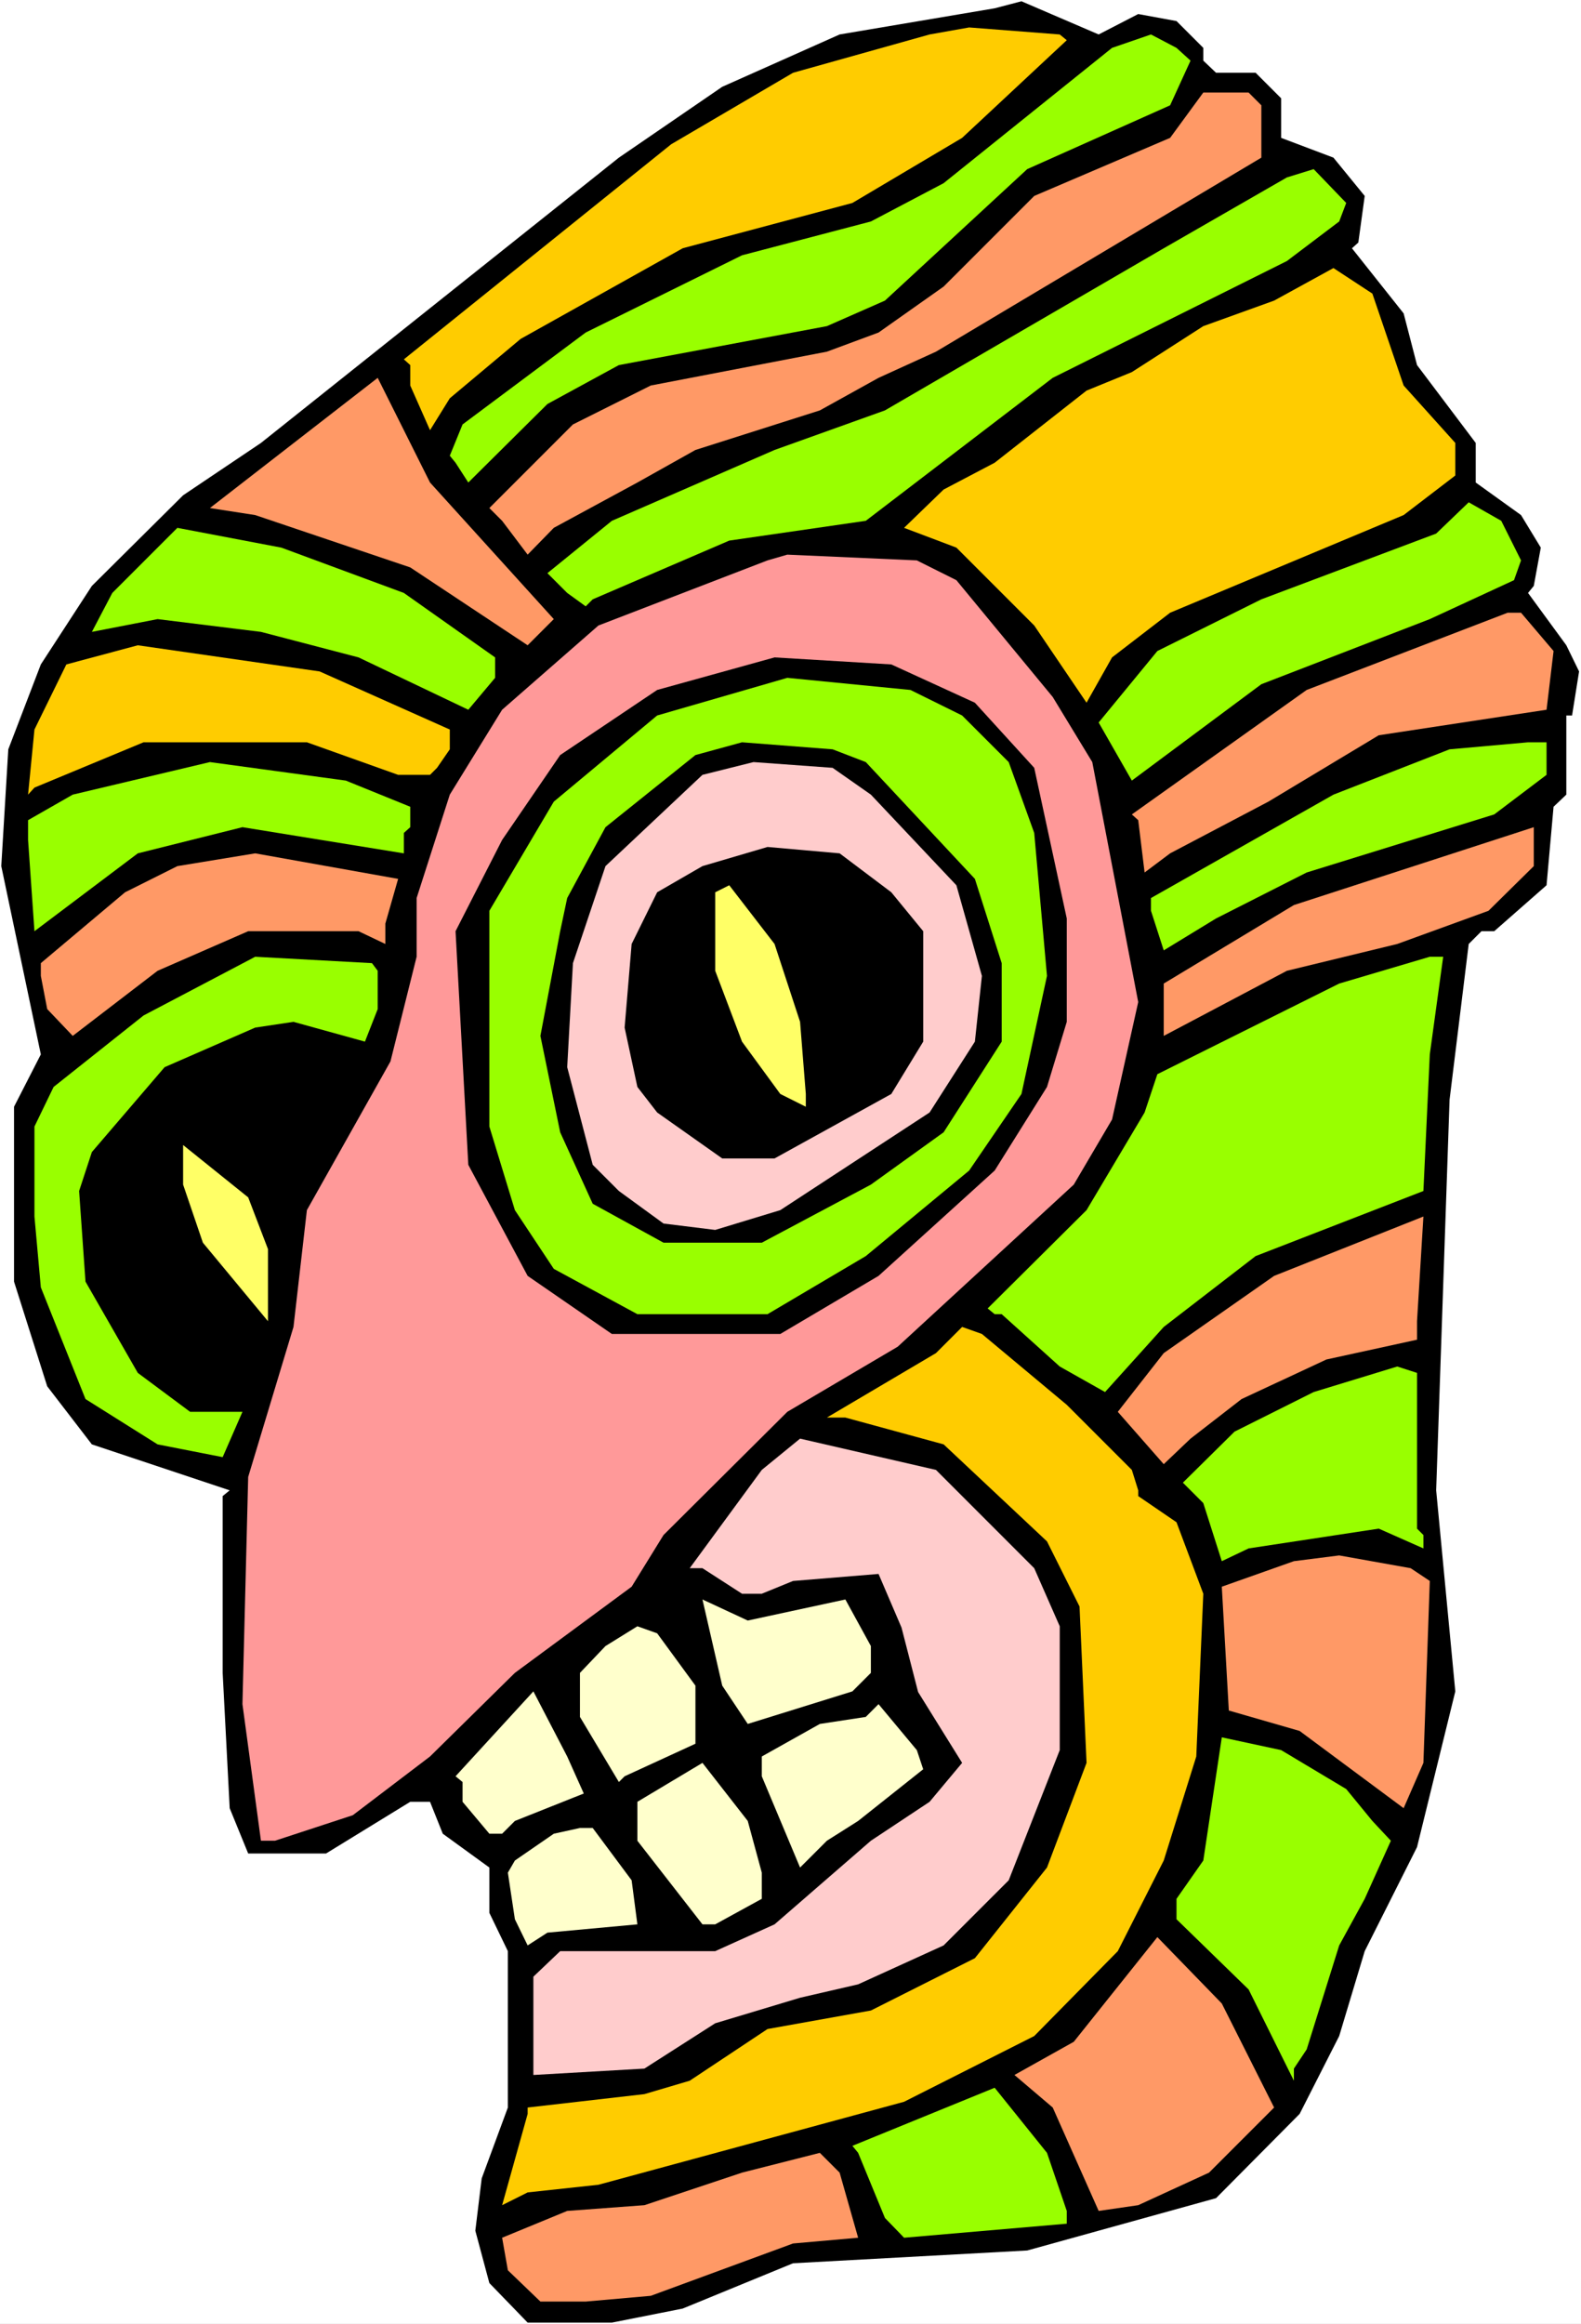
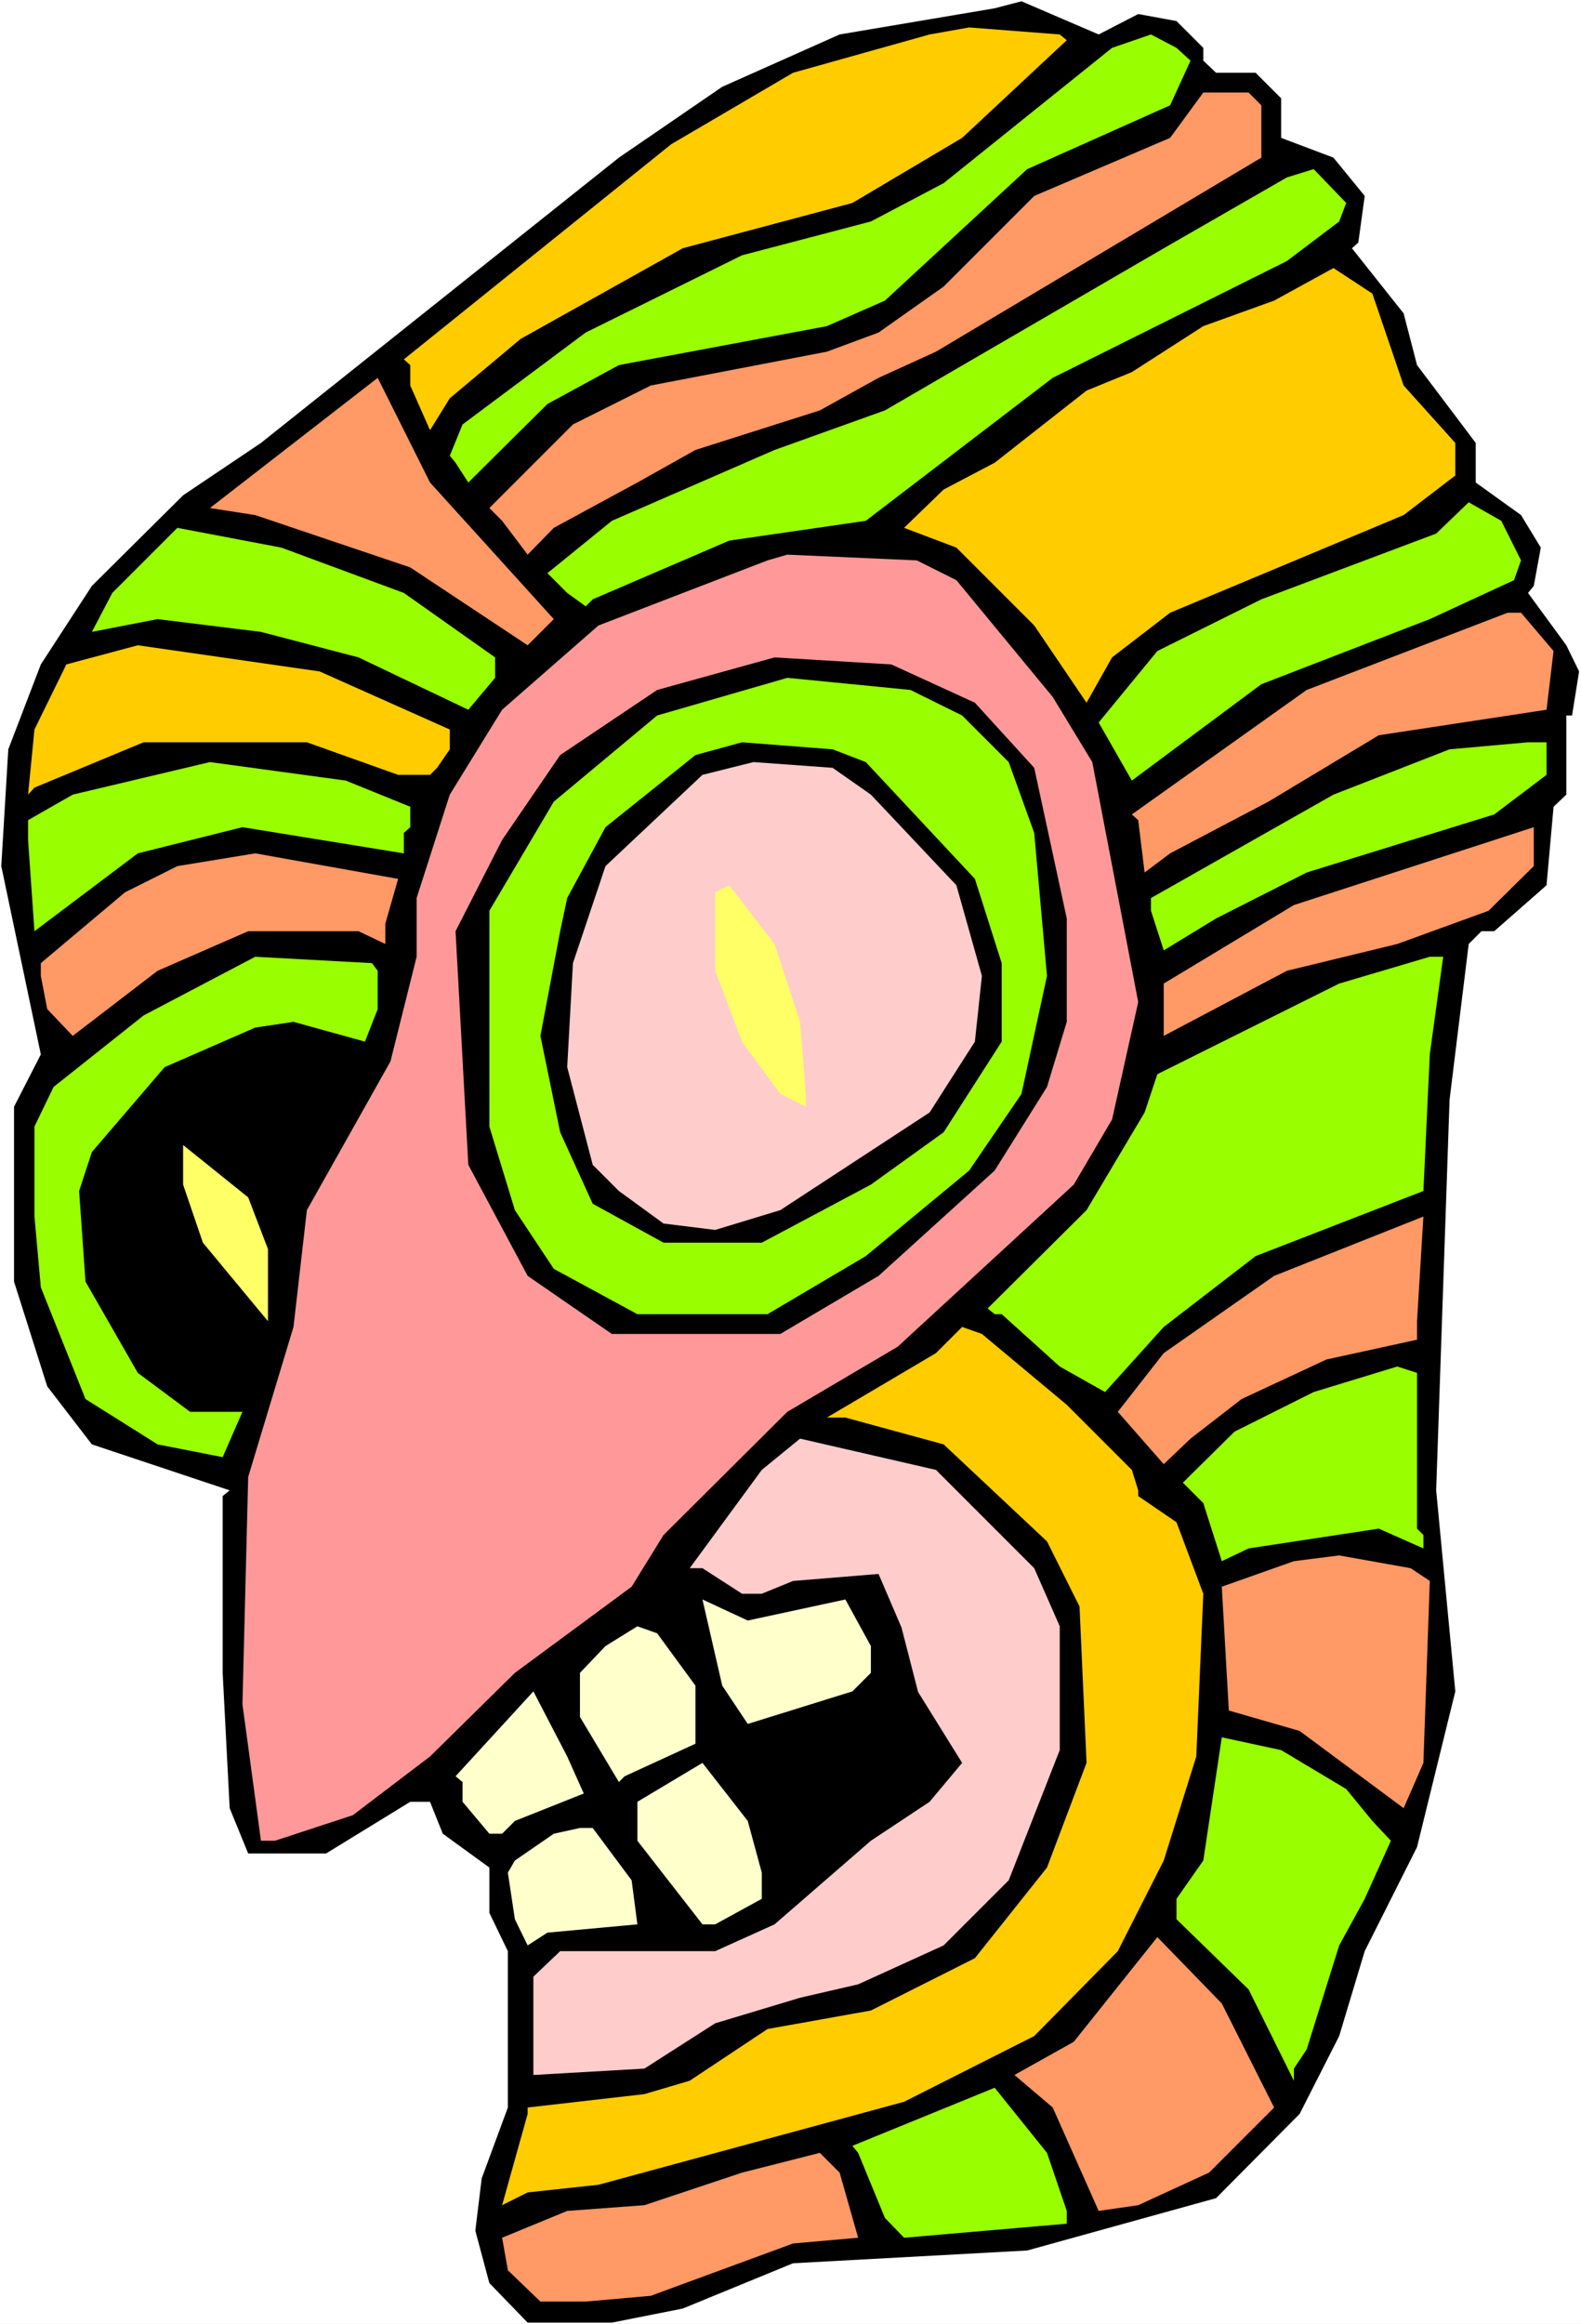
<svg xmlns="http://www.w3.org/2000/svg" xmlns:ns1="http://sodipodi.sourceforge.net/DTD/sodipodi-0.dtd" xmlns:ns2="http://www.inkscape.org/namespaces/inkscape" version="1.0" width="105.959mm" height="155.668mm" id="svg41" ns1:docname="Head 14.wmf">
  <rect width="100%" height="100%" fill="#808080" stroke="none" />
  <ns1:namedview id="namedview41" pagecolor="#ffffff" bordercolor="#000000" borderopacity="0.25" ns2:showpageshadow="2" ns2:pageopacity="0.0" ns2:pagecheckerboard="0" ns2:deskcolor="#d1d1d1" ns2:document-units="mm" />
  <defs id="defs1">
    <pattern id="WMFhbasepattern" patternUnits="userSpaceOnUse" width="6" height="6" x="0" y="0" />
  </defs>
  <path style="fill:#ffffff;fill-opacity:1;fill-rule:evenodd;stroke:none" d="M 0,588.353 H 400.475 V 0 H 0 Z" id="path1" />
  <path style="fill:#000000;fill-opacity:1;fill-rule:evenodd;stroke:none" d="m 288.316,3.555 9.697,1.778 6.788,6.787 v 3.232 l 3.232,3.07 h 10.02 l 6.464,6.464 v 10.019 l 13.252,5.009 7.919,9.695 -1.616,11.796 -1.616,1.454 13.091,16.482 3.394,13.089 14.868,19.714 v 10.019 l 11.474,8.241 5.01,8.241 -1.778,9.695 -1.455,1.778 9.697,13.25 3.232,6.625 -1.778,11.15 h -1.455 v 20.037 l -3.232,3.07 -1.778,19.876 -13.252,11.635 h -3.232 l -3.232,3.232 -4.848,39.428 -3.394,98.894 4.848,50.901 -9.697,39.428 -13.252,26.339 -6.464,21.492 -10.02,19.714 -21.171,21.33 -47.837,13.25 -59.312,3.232 -27.959,11.473 -17.939,3.555 h -21.333 l -9.697,-10.019 -3.555,-13.25 1.616,-13.25 6.626,-17.937 v -39.59 l -4.687,-9.695 v -11.473 l -11.798,-8.564 -3.232,-8.08 H 103.917 L 82.584,469.261 H 62.867 L 58.18,457.788 56.403,423.53 V 378.77 L 58.18,377.315 23.272,365.681 11.959,350.976 3.555,324.475 V 280.199 L 10.343,266.949 0.323,219.279 2.101,189.708 10.343,168.216 23.272,148.341 46.383,125.395 66.099,112.144 156.764,39.913 182.945,21.976 212.682,8.726 251.954,2.101 258.741,0.323 278.296,8.726 Z" id="path2" />
  <path style="fill:#ffcc00;fill-opacity:1;fill-rule:evenodd;stroke:none" d="m 270.216,10.18 -26.504,24.723 -27.797,16.482 -42.989,11.473 -41.05,22.946 -17.939,15.028 -5.01,8.08 -5.01,-11.311 v -5.171 l -1.616,-1.454 67.716,-54.456 30.868,-18.098 34.585,-9.695 10.02,-1.778 22.949,1.778 z" id="path3" />
  <path style="fill:#99ff00;fill-opacity:1;fill-rule:evenodd;stroke:none" d="m 301.569,15.351 -5.172,11.311 -36.201,16.159 -36.04,33.288 -14.707,6.464 -52.686,9.857 -18.101,9.857 -20.04,19.876 -3.232,-5.009 -1.455,-1.778 3.232,-7.918 31.191,-23.269 39.595,-19.553 32.646,-8.564 18.424,-9.695 42.666,-34.257 9.858,-3.393 6.464,3.393 z" id="path4" />
  <path style="fill:#ff9966;fill-opacity:1;fill-rule:evenodd;stroke:none" d="m 319.507,26.663 v 13.25 l -82.422,49.124 -14.545,6.625 -14.868,8.241 -31.514,10.019 -14.707,8.241 -21.171,11.473 -6.626,6.787 -6.464,-8.564 -3.232,-3.232 21.171,-21.168 19.717,-9.857 44.605,-8.564 13.091,-4.848 16.484,-11.635 22.949,-22.946 34.423,-14.705 8.404,-11.473 h 11.474 z" id="path5" />
  <path style="fill:#99ff00;fill-opacity:1;fill-rule:evenodd;stroke:none" d="m 339.224,56.072 -13.252,10.019 -59.312,29.571 -47.352,36.196 -34.585,5.009 -34.585,14.866 -1.778,1.778 -4.687,-3.393 -5.01,-5.009 16.323,-13.25 41.211,-17.937 27.959,-10.019 70.625,-41.044 31.191,-17.937 6.788,-2.101 8.242,8.564 z" id="path6" />
  <path style="fill:#ffcc00;fill-opacity:1;fill-rule:evenodd;stroke:none" d="m 355.547,97.601 13.091,14.543 v 8.241 l -13.091,10.019 -59.15,24.723 -14.707,11.311 -6.465,11.473 -13.252,-19.553 -19.717,-19.714 -13.252,-5.009 10.02,-9.695 12.929,-6.787 23.272,-18.26 11.474,-4.686 18.101,-11.635 17.939,-6.464 15.03,-8.241 9.858,6.464 z" id="path7" />
  <path style="fill:#ff9966;fill-opacity:1;fill-rule:evenodd;stroke:none" d="m 140.279,156.743 -6.626,6.625 L 103.917,143.655 64.645,130.404 53.17,128.627 95.674,95.662 108.927,122.163 Z" id="path8" />
  <path style="fill:#99ff00;fill-opacity:1;fill-rule:evenodd;stroke:none" d="m 385.284,141.877 -1.778,5.009 -21.333,9.857 -42.666,16.482 -32.807,24.4 -8.404,-14.705 14.868,-18.098 26.343,-13.089 44.282,-16.644 8.242,-7.918 8.242,4.686 z" id="path9" />
  <path style="fill:#99ff00;fill-opacity:1;fill-rule:evenodd;stroke:none" d="m 102.301,150.118 23.111,16.321 v 5.171 l -6.788,8.08 -27.797,-13.25 -24.727,-6.464 -26.181,-3.232 -16.646,3.232 5.172,-9.857 16.484,-16.482 26.343,5.009 z" id="path10" />
  <path style="fill:#ff9999;fill-opacity:1;fill-rule:evenodd;stroke:none" d="m 242.257,146.886 24.403,29.571 10.02,16.482 11.636,60.758 -6.626,29.733 -9.697,16.482 -44.605,41.044 -27.959,16.482 -31.353,31.187 -8.081,13.089 -29.575,21.815 -21.494,21.168 -19.555,14.866 -19.717,6.464 h -3.555 l -4.687,-34.581 1.455,-57.526 11.474,-37.974 3.394,-29.571 21.171,-37.651 6.626,-26.501 V 227.359 l 8.404,-26.178 13.252,-21.492 24.403,-21.33 42.827,-16.482 5.01,-1.454 32.807,1.454 z" id="path11" />
  <path style="fill:#ff9966;fill-opacity:1;fill-rule:evenodd;stroke:none" d="m 393.526,164.823 -1.778,14.866 -42.504,6.464 -27.959,16.805 -24.888,13.089 -6.464,4.848 -1.616,-13.25 -1.616,-1.454 44.282,-31.51 50.908,-19.553 h 3.394 z" id="path12" />
  <path style="fill:#ffcc00;fill-opacity:1;fill-rule:evenodd;stroke:none" d="m 113.937,184.699 v 5.009 l -3.232,4.686 -1.778,1.778 h -8.081 L 77.736,187.93 H 36.363 l -27.636,11.473 -1.616,1.778 1.616,-16.482 8.081,-16.482 18.101,-4.848 46.06,6.625 z" id="path13" />
  <path style="fill:#000000;fill-opacity:1;fill-rule:evenodd;stroke:none" d="m 246.944,177.912 15.03,16.482 8.242,38.136 v 26.178 l -5.01,16.482 -13.252,21.168 -29.413,26.663 -24.888,14.705 h -42.666 l -21.333,-14.705 -15.03,-28.117 -3.232,-59.142 11.798,-23.108 14.707,-21.492 24.565,-16.482 29.737,-8.241 29.575,1.778 z" id="path14" />
  <path style="fill:#99ff00;fill-opacity:1;fill-rule:evenodd;stroke:none" d="m 243.711,181.144 11.798,11.796 6.464,17.937 3.232,36.196 -6.464,29.894 -13.252,19.391 -26.181,21.653 -24.888,14.705 h -32.969 l -21.171,-11.473 -9.858,-14.866 -6.465,-21.168 v -54.618 l 16.323,-27.632 26.181,-21.815 32.969,-9.534 31.191,3.07 z" id="path15" />
  <path style="fill:#000000;fill-opacity:1;fill-rule:evenodd;stroke:none" d="m 219.308,192.94 27.636,29.571 6.788,21.33 v 19.876 l -14.707,22.946 -18.424,13.25 -27.636,14.705 h -24.888 l -17.939,-9.857 -8.242,-18.098 -5.01,-24.4 5.01,-26.501 1.778,-8.403 9.697,-17.937 22.787,-18.26 11.798,-3.232 22.949,1.778 z" id="path16" />
  <path style="fill:#99ff00;fill-opacity:1;fill-rule:evenodd;stroke:none" d="m 391.748,196.172 -13.252,10.019 -47.514,14.705 -22.949,11.635 -13.252,8.08 -3.232,-10.019 v -3.232 l 46.221,-26.178 29.413,-11.473 19.878,-1.778 h 4.687 z" id="path17" />
  <path style="fill:#99ff00;fill-opacity:1;fill-rule:evenodd;stroke:none" d="m 103.917,204.251 v 5.171 l -1.616,1.454 v 5.171 L 61.413,209.422 34.908,216.047 8.727,235.761 7.111,212.654 v -5.009 l 11.313,-6.464 34.747,-8.241 34.423,4.686 z" id="path18" />
  <path style="fill:#ffcccc;fill-opacity:1;fill-rule:evenodd;stroke:none" d="m 220.601,201.181 21.656,22.946 6.464,22.946 -1.778,16.644 -11.474,17.937 -37.817,24.723 -16.484,5.009 -13.091,-1.616 -11.313,-8.241 -6.626,-6.625 -6.464,-24.723 1.455,-26.339 8.242,-24.562 24.565,-23.108 12.929,-3.232 20.04,1.454 z" id="path19" />
  <path style="fill:#ff9966;fill-opacity:1;fill-rule:evenodd;stroke:none" d="m 377.041,230.591 -23.111,8.403 -27.959,6.787 -31.191,16.482 v -13.25 l 32.969,-19.876 60.766,-19.714 v 9.857 z" id="path20" />
-   <path style="fill:#000000;fill-opacity:1;fill-rule:evenodd;stroke:none" d="m 225.772,225.904 8.081,9.857 v 27.955 l -8.081,13.25 -29.575,16.321 h -13.252 l -16.484,-11.635 -5.01,-6.464 -3.232,-15.028 1.778,-21.168 6.465,-13.089 11.474,-6.625 16.484,-4.848 18.262,1.616 z" id="path21" />
  <path style="fill:#ff9966;fill-opacity:1;fill-rule:evenodd;stroke:none" d="m 97.614,233.822 v 5.171 l -6.788,-3.232 H 62.867 l -22.949,10.019 -21.494,16.482 -6.464,-6.787 -1.616,-8.403 V 243.841 l 21.333,-17.937 13.252,-6.625 19.717,-3.232 36.201,6.464 z" id="path22" />
  <path style="fill:#ffff66;fill-opacity:1;fill-rule:evenodd;stroke:none" d="m 202.662,258.707 1.455,18.26 v 3.232 l -6.464,-3.232 -9.697,-13.25 -6.788,-17.937 v -19.876 l 3.555,-1.778 11.474,14.866 z" id="path23" />
  <path style="fill:#99ff00;fill-opacity:1;fill-rule:evenodd;stroke:none" d="m 95.674,245.78 v 9.695 l -3.232,8.241 -18.101,-5.009 -9.697,1.454 -22.949,10.019 -18.424,21.492 -3.232,9.857 1.616,22.946 13.252,23.108 13.252,9.857 H 61.413 L 56.403,368.913 39.918,365.681 21.656,354.208 10.343,325.929 8.727,307.993 v -22.784 l 4.848,-10.019 22.787,-18.098 28.282,-14.866 29.575,1.616 z" id="path24" />
  <path style="fill:#99ff00;fill-opacity:1;fill-rule:evenodd;stroke:none" d="m 362.173,266.949 -1.616,34.581 -42.504,16.482 -23.272,17.937 -14.868,16.482 -11.474,-6.464 -14.707,-13.25 h -1.778 l -1.778,-1.454 25.05,-24.885 14.707,-24.723 3.232,-9.695 46.059,-22.946 22.949,-6.787 h 3.394 z" id="path25" />
  <path style="fill:#ffff66;fill-opacity:1;fill-rule:evenodd;stroke:none" d="m 67.877,316.234 v 18.26 l -16.484,-19.876 -5.01,-14.705 v -10.019 l 16.484,13.25 z" id="path26" />
  <path style="fill:#ff9966;fill-opacity:1;fill-rule:evenodd;stroke:none" d="m 358.941,339.18 -22.949,5.009 -21.494,10.019 -12.929,10.019 -6.788,6.464 -11.636,-13.25 11.636,-14.866 27.959,-19.553 37.817,-15.028 -1.616,26.501 z" id="path27" />
  <path style="fill:#ffcc00;fill-opacity:1;fill-rule:evenodd;stroke:none" d="m 270.216,355.662 16.484,16.482 1.616,5.171 v 1.454 l 9.697,6.625 6.788,18.098 -1.778,41.206 -8.242,26.339 -11.636,22.946 -21.171,21.492 -32.969,16.644 -77.412,21.007 -17.939,1.939 -6.464,3.232 6.464,-23.108 v -1.616 l 29.575,-3.393 11.474,-3.393 19.717,-13.089 26.181,-4.686 26.343,-13.25 18.262,-22.946 10.02,-26.501 -1.778,-39.59 -8.242,-16.482 -26.181,-24.562 -24.888,-6.787 h -4.687 l 27.636,-16.321 6.626,-6.625 5.01,1.778 z" id="path28" />
  <path style="fill:#99ff00;fill-opacity:1;fill-rule:evenodd;stroke:none" d="m 358.941,387.011 1.616,1.616 v 3.393 l -11.313,-5.009 -32.969,5.009 -6.788,3.232 -4.687,-14.705 -5.172,-5.171 13.091,-12.927 20.04,-10.019 21.171,-6.464 5.01,1.616 z" id="path29" />
  <path style="fill:#ffcccc;fill-opacity:1;fill-rule:evenodd;stroke:none" d="m 261.974,397.029 6.464,14.705 v 31.349 l -12.929,32.965 -16.484,16.482 -21.656,9.857 -14.707,3.393 -21.494,6.464 -17.939,11.473 -28.121,1.616 v -24.885 l 6.788,-6.464 h 39.272 l 15.03,-6.787 24.403,-21.168 14.868,-9.857 8.242,-9.857 -11.151,-17.937 -4.202,-16.321 -5.818,-13.574 -21.656,1.778 -7.919,3.232 h -5.01 l -10.02,-6.464 h -3.232 l 18.262,-24.885 9.697,-7.918 34.423,7.918 z" id="path30" />
  <path style="fill:#ff9966;fill-opacity:1;fill-rule:evenodd;stroke:none" d="m 362.173,400.261 -1.616,46.053 -5.01,11.473 -26.343,-19.553 -17.939,-5.171 -1.778,-31.349 18.262,-6.464 11.474,-1.454 18.101,3.232 z" id="path31" />
  <path style="fill:#ffffcc;fill-opacity:1;fill-rule:evenodd;stroke:none" d="m 214.136,404.947 6.464,11.796 v 6.787 l -4.687,4.686 -26.504,8.241 -6.464,-9.695 -5.01,-21.815 11.474,5.333 z" id="path32" />
  <path style="fill:#ffffcc;fill-opacity:1;fill-rule:evenodd;stroke:none" d="m 176.157,426.762 v 14.705 l -17.939,8.241 -1.455,1.454 -9.858,-16.482 v -11.15 l 6.464,-6.787 8.081,-5.009 5.01,1.778 z" id="path33" />
  <path style="fill:#ffffcc;fill-opacity:1;fill-rule:evenodd;stroke:none" d="m 147.875,454.071 -17.454,6.948 -3.232,3.232 h -3.232 l -6.788,-8.08 v -5.009 l -1.778,-1.454 19.717,-21.492 8.565,16.482 z" id="path34" />
-   <path style="fill:#ffffcc;fill-opacity:1;fill-rule:evenodd;stroke:none" d="m 233.853,447.931 -16.484,13.089 -7.919,5.009 -6.788,6.787 -9.697,-23.108 v -5.009 l 14.707,-8.241 11.636,-1.778 3.232,-3.232 9.697,11.635 z" id="path35" />
  <path style="fill:#99ff00;fill-opacity:1;fill-rule:evenodd;stroke:none" d="m 341.002,452.94 6.626,8.08 4.687,5.009 -6.626,14.705 -6.464,11.796 -8.242,26.339 -3.232,4.848 v 3.07 l -11.474,-23.108 -18.262,-17.775 v -5.171 l 6.788,-9.695 4.687,-31.187 15.03,3.232 z" id="path36" />
  <path style="fill:#ffffcc;fill-opacity:1;fill-rule:evenodd;stroke:none" d="m 192.965,474.108 v 6.625 l -11.798,6.464 h -3.232 l -16.484,-21.168 v -9.857 l 16.484,-9.857 11.474,14.705 z" id="path37" />
  <path style="fill:#ffffcc;fill-opacity:1;fill-rule:evenodd;stroke:none" d="m 159.996,476.047 1.455,11.15 -22.787,2.101 -5.01,3.232 -3.232,-6.625 -1.778,-11.796 1.778,-3.07 9.858,-6.787 6.626,-1.454 h 3.232 z" id="path38" />
  <path style="fill:#ff9966;fill-opacity:1;fill-rule:evenodd;stroke:none" d="m 322.74,533.574 -16.484,16.482 -17.939,8.241 -10.02,1.454 -11.636,-26.178 -9.697,-8.241 15.03,-8.403 21.171,-26.501 16.323,16.805 z" id="path39" />
  <path style="fill:#99ff00;fill-opacity:1;fill-rule:evenodd;stroke:none" d="m 270.216,559.752 v 3.232 l -41.211,3.555 -4.848,-5.009 -6.788,-16.482 -1.455,-1.778 36.04,-14.705 13.252,16.482 z" id="path40" />
  <path style="fill:#ff9966;fill-opacity:1;fill-rule:evenodd;stroke:none" d="m 217.369,566.538 -16.484,1.454 -36.04,13.25 -16.484,1.454 h -11.474 l -8.242,-7.918 -1.455,-8.241 16.484,-6.787 19.555,-1.454 24.727,-8.241 19.717,-5.009 5.01,5.009 z" id="path41" />
</svg>